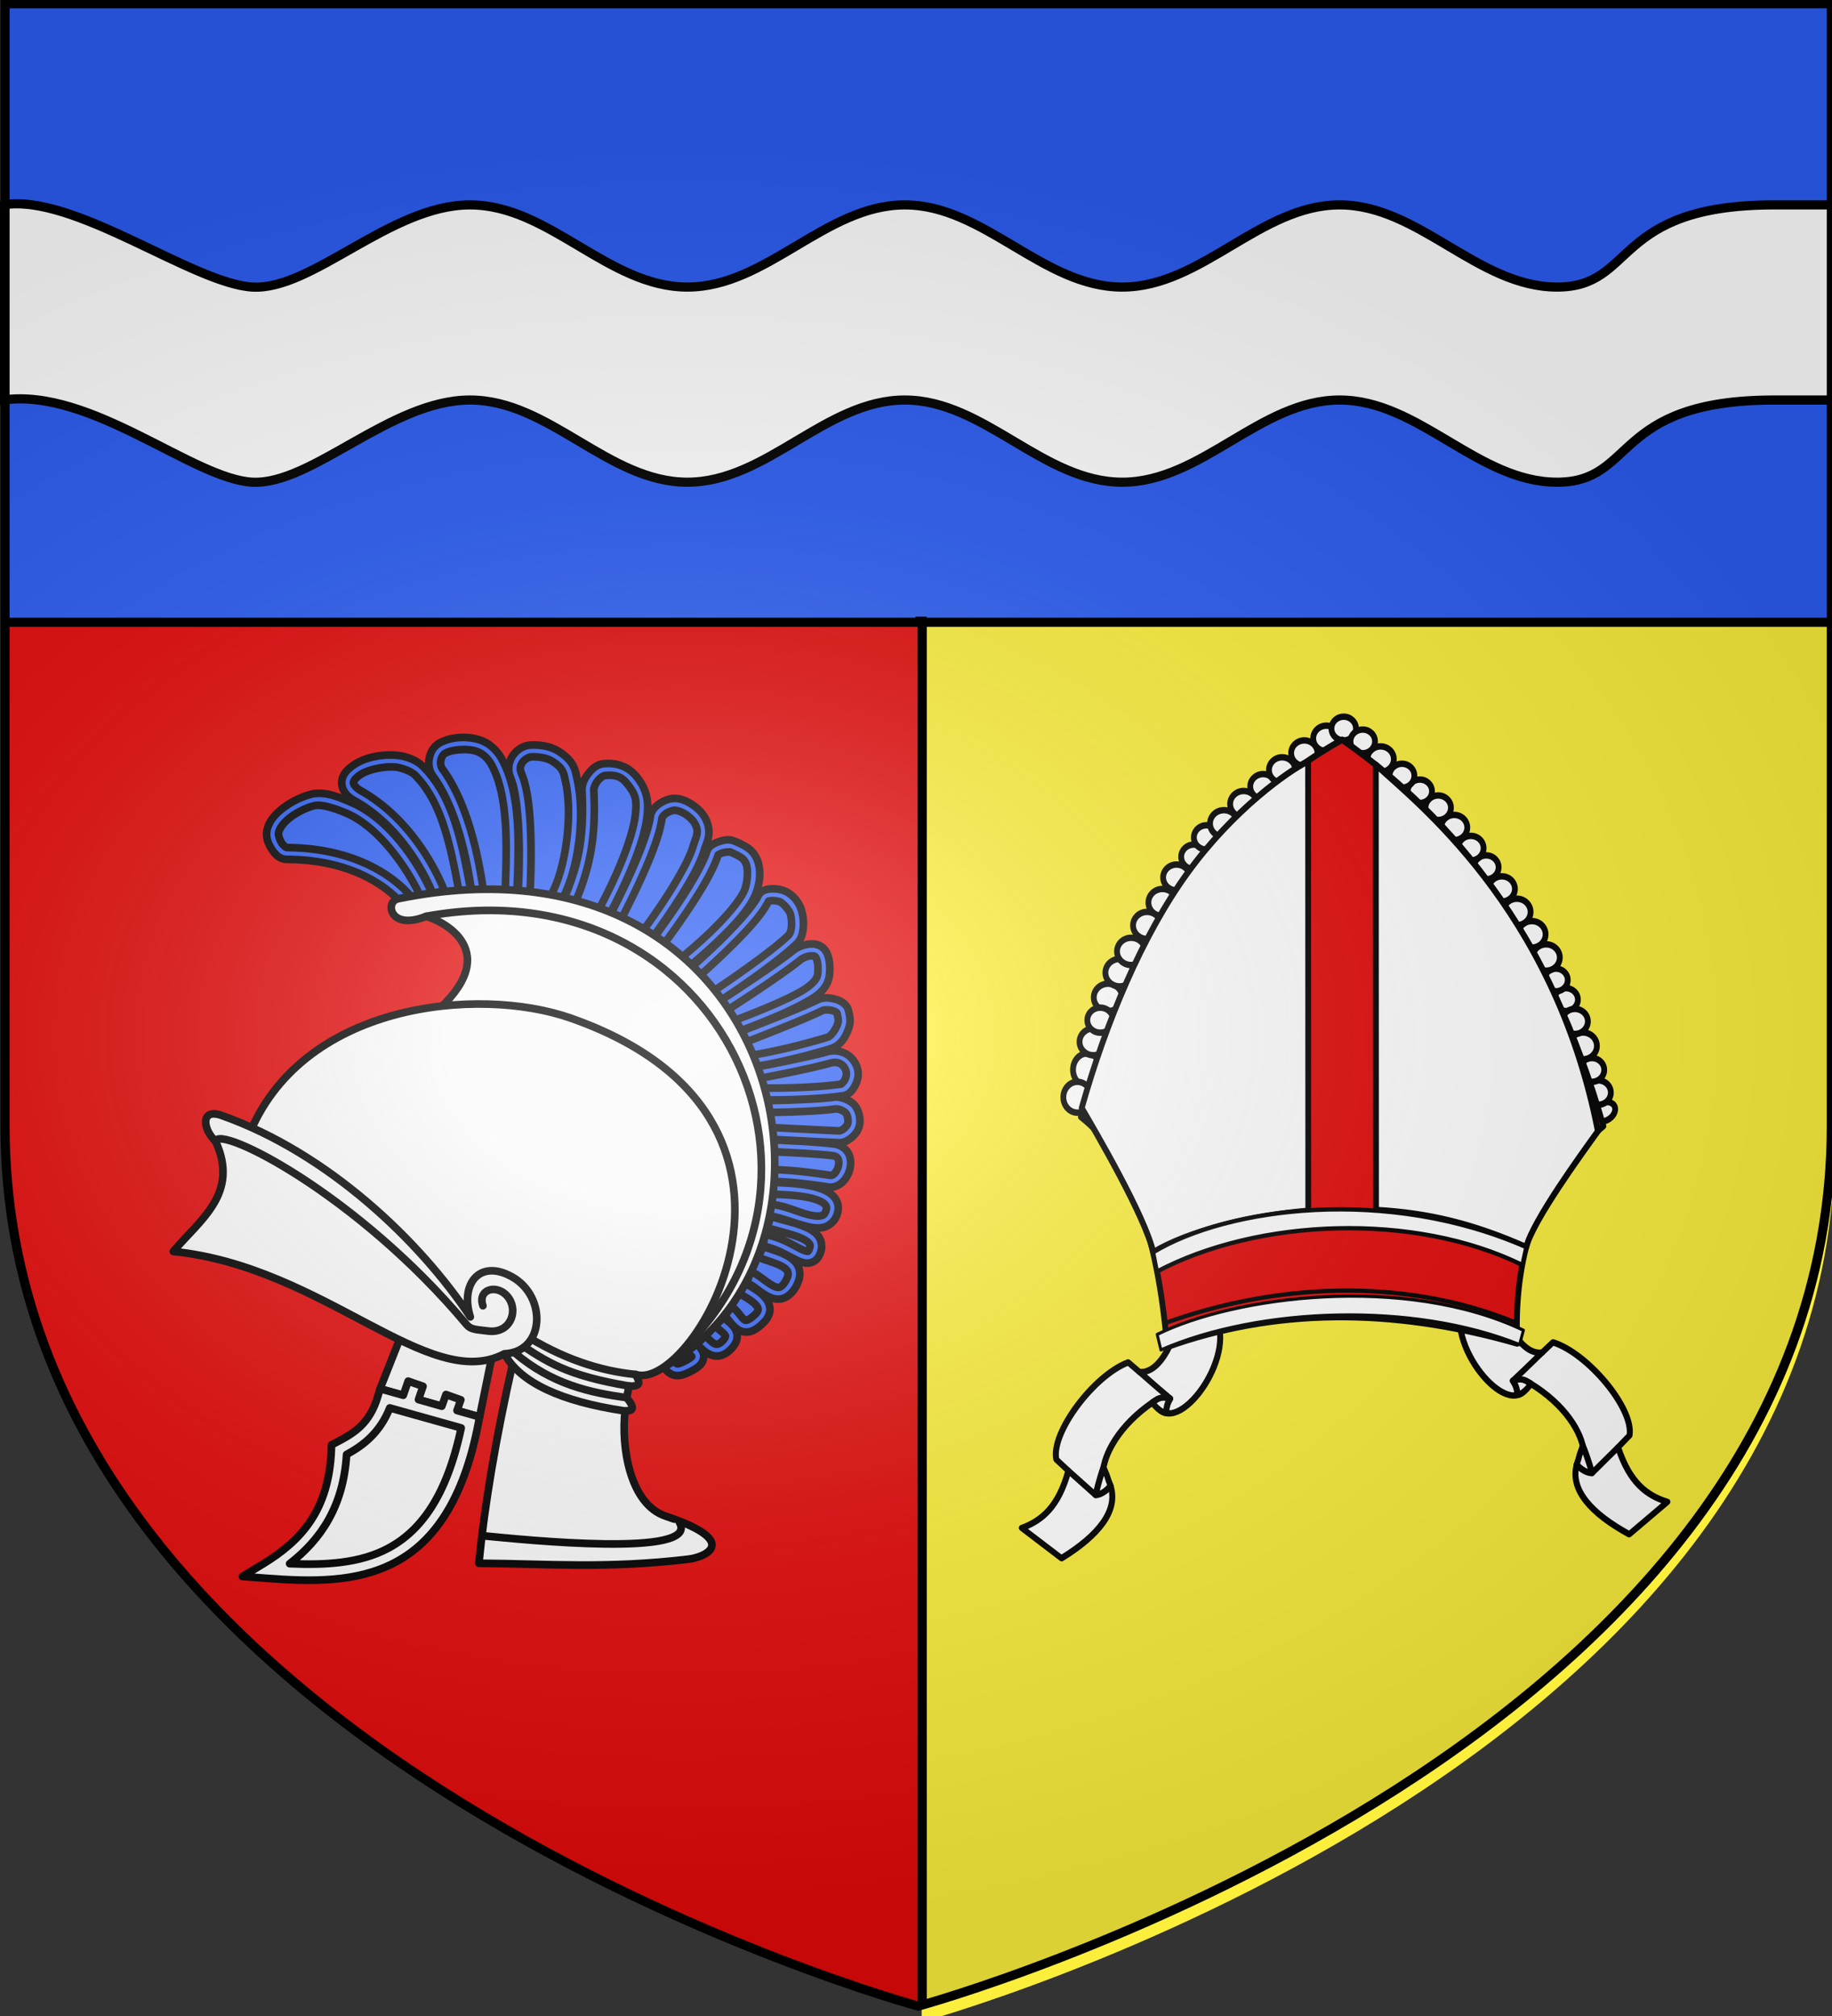
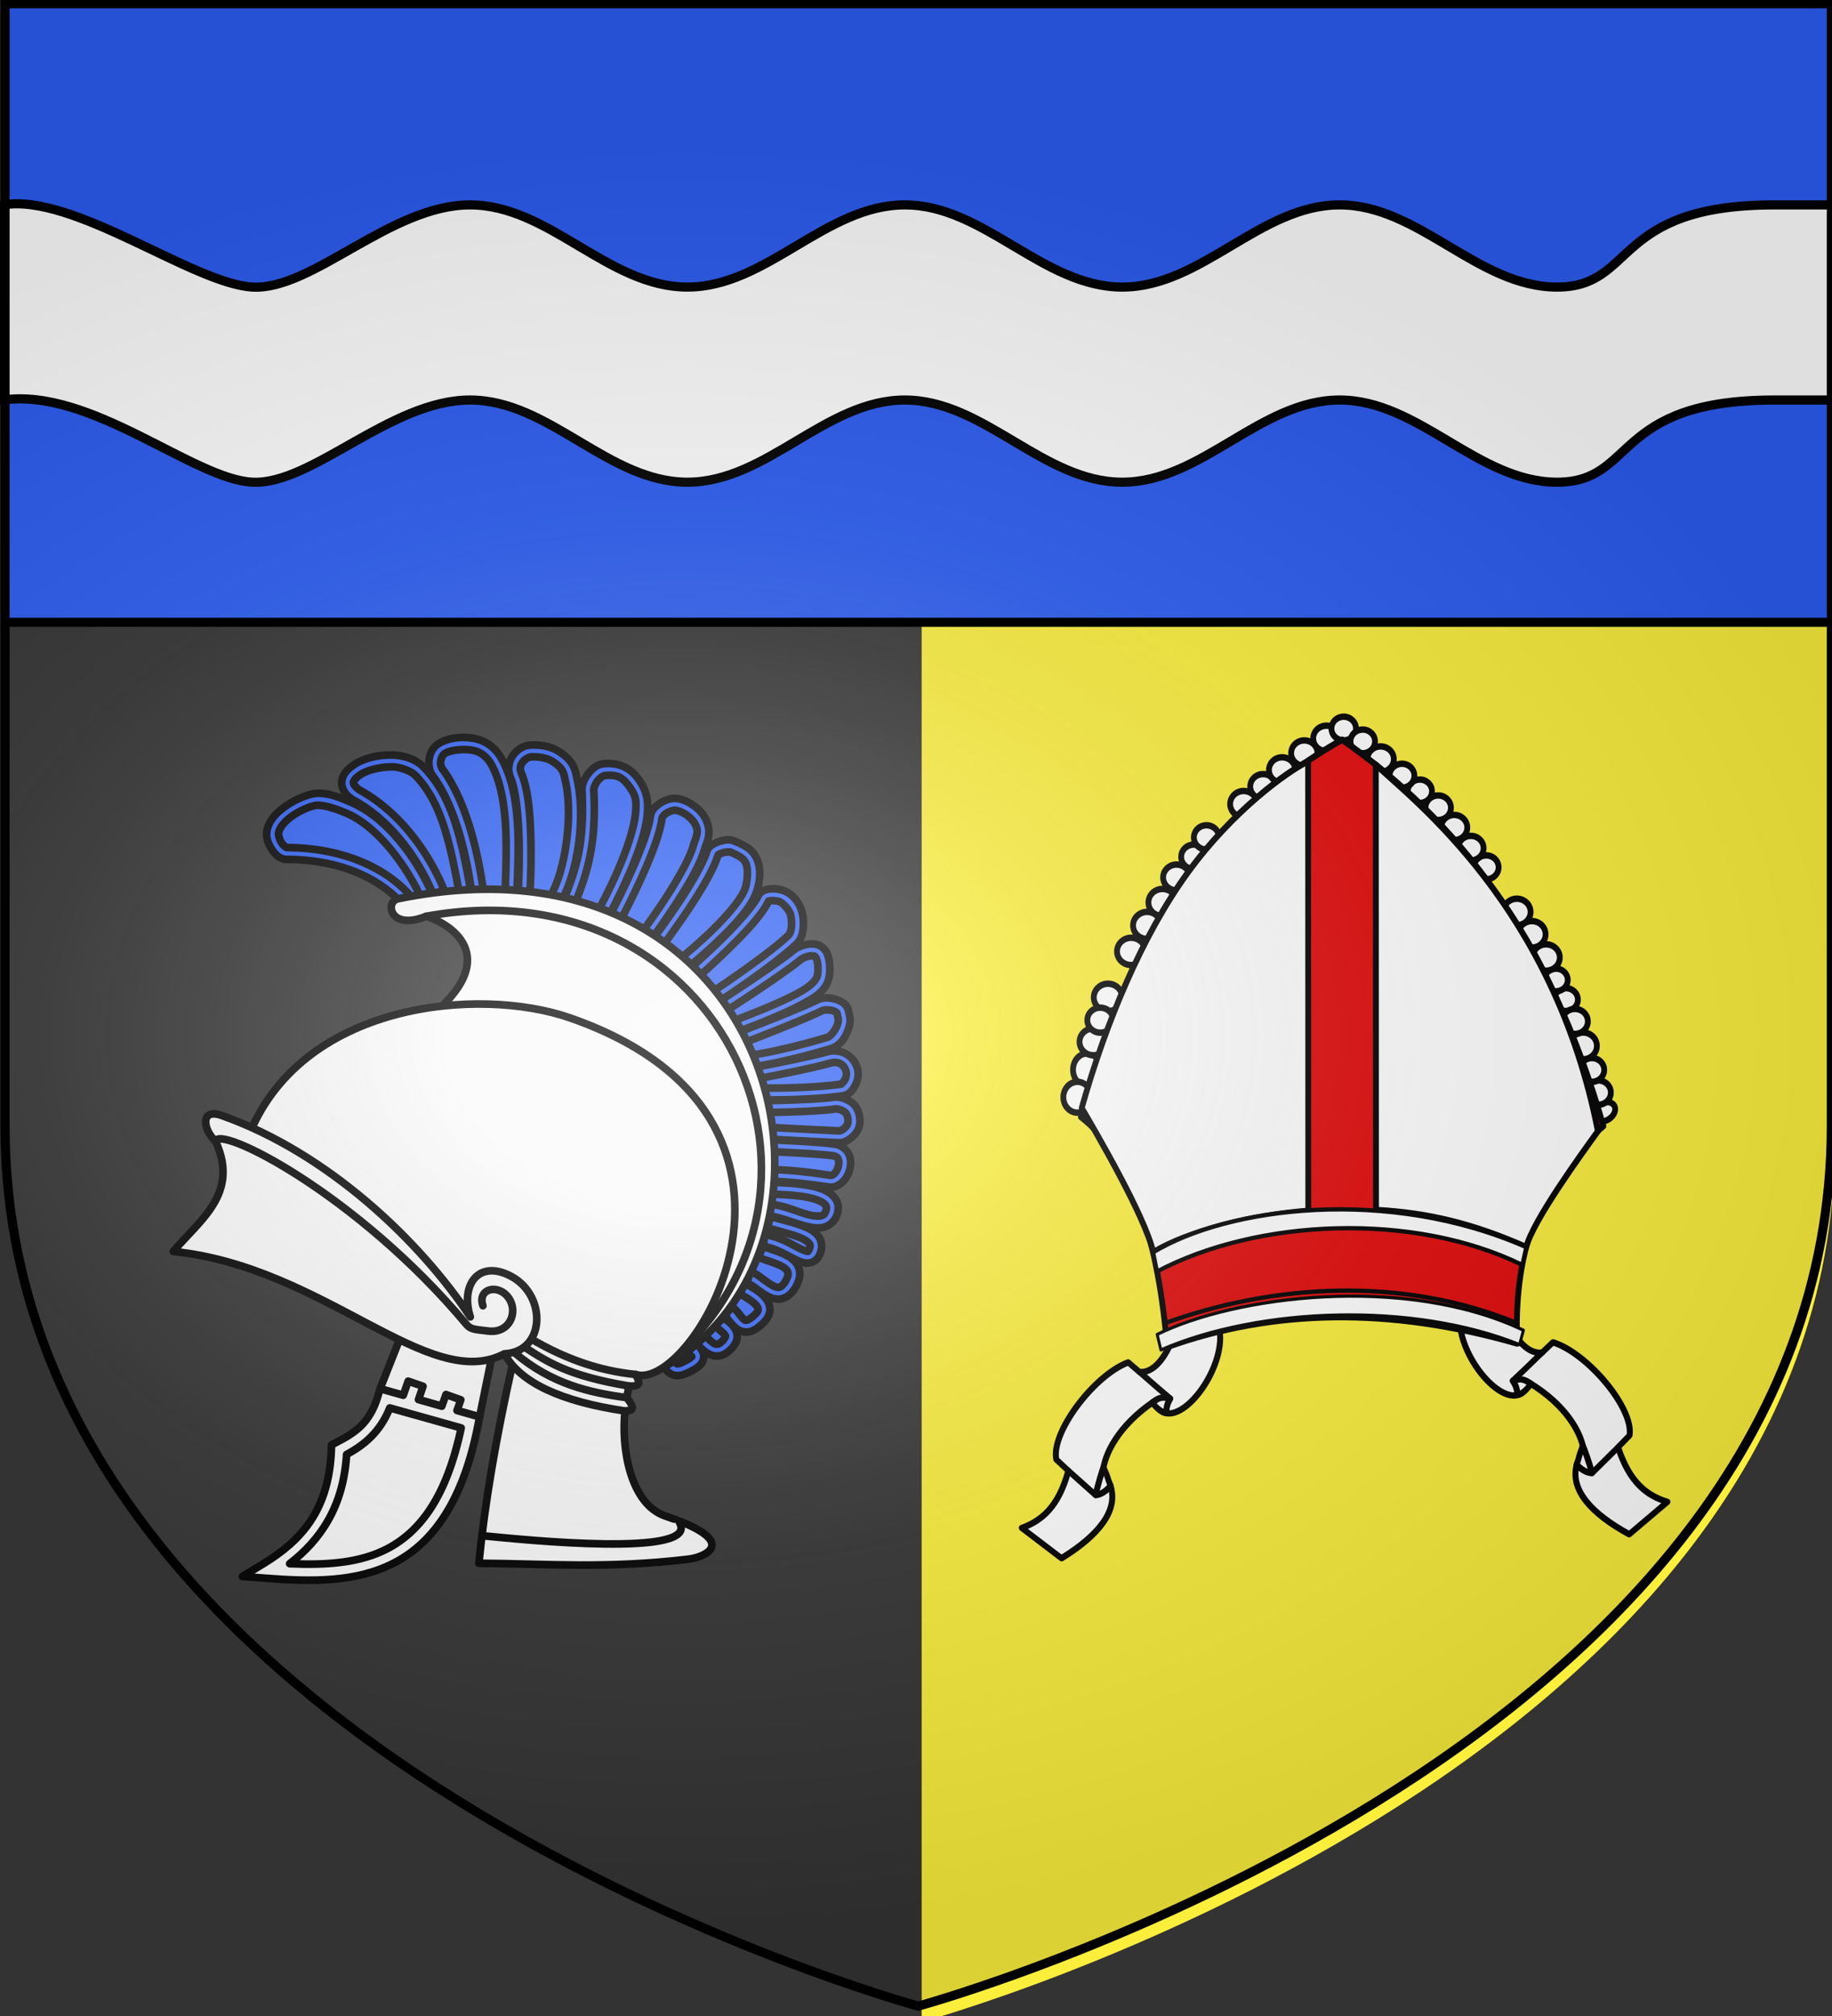
<svg xmlns="http://www.w3.org/2000/svg" xmlns:xlink="http://www.w3.org/1999/xlink" width="600" height="660" viewBox="-300 -300 600 660" id="svg4761" version="1.1">
  <rect x="-300" y="-300" width="600" height="660" fill="#333333" stroke="none" />
  <defs id="defs4763">
    <g id="s-5">
      <g id="c-11">
        <path transform="rotate(18 3.157 -.5)" d="M0 0v1h.5L0 0z" id="t-6" />
        <use height="540" width="810" y="0" x="0" id="use2144-19" transform="scale(-1 1)" xlink:href="#t-6" />
      </g>
      <g id="a-3">
        <use height="540" width="810" y="0" x="0" id="use2147-4" transform="rotate(72)" xlink:href="#c-11" />
        <use height="540" width="810" y="0" x="0" id="use2149-7" transform="rotate(144)" xlink:href="#c-11" />
      </g>
      <use height="540" width="810" y="0" x="0" id="use2151-9" transform="scale(-1 1)" xlink:href="#a-3" />
    </g>
    <g id="s">
      <g id="c">
        <path transform="rotate(18 3.157 -.5)" d="M0 0v1h.5L0 0z" id="t" />
        <use height="540" width="810" y="0" x="0" id="use2144" transform="scale(-1 1)" xlink:href="#t" />
      </g>
      <g id="a">
        <use height="540" width="810" y="0" x="0" id="use2147" transform="rotate(72)" xlink:href="#c" />
        <use height="540" width="810" y="0" x="0" id="use2149" transform="rotate(144)" xlink:href="#c" />
      </g>
      <use height="540" width="810" y="0" x="0" id="use2151" transform="scale(-1 1)" xlink:href="#a" />
    </g>
    <g id="s-1">
      <g id="c-1">
        <path transform="rotate(18 3.157 -.5)" d="M0 0v1h.5L0 0z" id="t-8" />
        <use height="540" width="810" y="0" x="0" id="use2144-5" transform="scale(-1 1)" xlink:href="#t-8" />
      </g>
      <g id="a-2">
        <use height="540" width="810" y="0" x="0" id="use2147-0" transform="rotate(72)" xlink:href="#c-1" />
        <use height="540" width="810" y="0" x="0" id="use2149-1" transform="rotate(144)" xlink:href="#c-1" />
      </g>
      <use height="540" width="810" y="0" x="0" id="use2151-1" transform="scale(-1 1)" xlink:href="#a-2" />
    </g>
    <g id="s-4">
      <g id="c-7">
        <path id="t-4" d="M0 0v1h.5L0 0z" transform="rotate(18 3.157 -.5)" />
        <use xlink:href="#t-4" transform="scale(-1 1)" id="use2144-1" x="0" y="0" width="810" height="540" />
      </g>
      <g id="a-8">
        <use xlink:href="#c-7" transform="rotate(72)" id="use2147-08" x="0" y="0" width="810" height="540" />
        <use xlink:href="#c-7" transform="rotate(144)" id="use2149-8" x="0" y="0" width="810" height="540" />
      </g>
      <use xlink:href="#a-8" transform="scale(-1 1)" id="use2151-17" x="0" y="0" width="810" height="540" />
    </g>
    <g id="s-0">
      <g id="c-8">
        <path id="t-40" d="M0 0v1h.5L0 0z" transform="rotate(18 3.157 -.5)" />
        <use xlink:href="#t-40" transform="scale(-1 1)" id="use2144-4" x="0" y="0" width="810" height="540" />
      </g>
      <g id="a-6">
        <use xlink:href="#c-8" transform="rotate(72)" id="use2147-46" x="0" y="0" width="810" height="540" />
        <use xlink:href="#c-8" transform="rotate(144)" id="use2149-4" x="0" y="0" width="810" height="540" />
      </g>
      <use xlink:href="#a-6" transform="scale(-1 1)" id="use2151-3" x="0" y="0" width="810" height="540" />
    </g>
    <g id="s-5-4">
      <g id="c-11-0">
        <path id="t-6-6" d="M0 0v1h.5L0 0z" transform="rotate(18 3.157 -.5)" />
        <use xlink:href="#t-6-6" transform="scale(-1 1)" id="use2144-19-5" x="0" y="0" width="810" height="540" />
      </g>
      <g id="a-3-3">
        <use xlink:href="#c-11-0" transform="rotate(72)" id="use2147-4-8" x="0" y="0" width="810" height="540" />
        <use xlink:href="#c-11-0" transform="rotate(144)" id="use2149-7-5" x="0" y="0" width="810" height="540" />
      </g>
      <use xlink:href="#a-3-3" transform="scale(-1 1)" id="use2151-9-1" x="0" y="0" width="810" height="540" />
    </g>
    <g id="s-4-6">
      <g id="c-7-7">
        <path transform="rotate(18 3.157 -.5)" d="M0 0v1h.5L0 0z" id="t-4-1" />
        <use height="540" width="810" y="0" x="0" id="use2144-1-8" transform="scale(-1 1)" xlink:href="#t-4-1" />
      </g>
      <g id="a-8-4">
        <use height="540" width="810" y="0" x="0" id="use2147-08-9" transform="rotate(72)" xlink:href="#c-7-7" />
        <use height="540" width="810" y="0" x="0" id="use2149-8-7" transform="rotate(144)" xlink:href="#c-7-7" />
      </g>
      <use height="540" width="810" y="0" x="0" id="use2151-17-3" transform="scale(-1 1)" xlink:href="#a-8-4" />
    </g>
    <g id="s-1-3">
      <g id="c-1-0">
        <path id="t-8-4" d="M0 0v1h.5L0 0z" transform="rotate(18 3.157 -.5)" />
        <use xlink:href="#t-8-4" transform="scale(-1 1)" id="use2144-5-8" x="0" y="0" width="810" height="540" />
      </g>
      <g id="a-2-5">
        <use xlink:href="#c-1-0" transform="rotate(72)" id="use2147-0-5" x="0" y="0" width="810" height="540" />
        <use xlink:href="#c-1-0" transform="rotate(144)" id="use2149-1-5" x="0" y="0" width="810" height="540" />
      </g>
      <use xlink:href="#a-2-5" transform="scale(-1 1)" id="use2151-1-4" x="0" y="0" width="810" height="540" />
    </g>
    <radialGradient xlink:href="#linearGradient2893" id="radialGradient3163" gradientUnits="userSpaceOnUse" gradientTransform="matrix(1.354 0 0 .977 -376.668 -182.207)" cx="221.445" cy="226.331" fx="221.445" fy="226.331" r="300" />
    <linearGradient id="linearGradient2893">
      <stop style="stop-color:white;stop-opacity:.314" offset="0" id="stop2895" />
      <stop id="stop2897" offset=".19" style="stop-color:white;stop-opacity:.251" />
      <stop style="stop-color:#6b6b6b;stop-opacity:.125" offset=".6" id="stop2901" />
      <stop style="stop-color:black;stop-opacity:.125" offset="1" id="stop2899" />
    </linearGradient>
    <style type="text/css" id="style33">.Rand2,.Rand4,.Rand6{stroke:#202020;stroke-width:30}.Rand4,.Rand6{stroke-width:60}.Rand6{stroke-width:90}.Schwarz{fill:#000}.Blau{fill:#00f}.Gold{fill:#ffef00}.Silber{fill:#fff}</style>
  </defs>
  <g id="layer4" style="display:inline">
    <path d="M1.85 361.967s299.073-81.384 299.073-288.213v-367.34H1.85Z" style="display:inline;fill:#fcef3c;fill-opacity:1;fill-rule:evenodd;stroke:none;stroke-width:3.002;stroke-linecap:butt;stroke-linejoin:miter;stroke-miterlimit:4;stroke-dasharray:none;stroke-opacity:1" id="path2875-8" />
-     <path d="M1.39 357.107s-299.073-81.383-299.073-288.213v-367.338H1.389Z" style="display:inline;fill:#e20909;fill-opacity:1;fill-rule:evenodd;stroke:none;stroke-width:3.002;stroke-linecap:butt;stroke-linejoin:miter;stroke-miterlimit:4;stroke-dasharray:none;stroke-opacity:1" id="path2875-8-7" />
+     <path d="M1.39 357.107v-367.338H1.389Z" style="display:inline;fill:#e20909;fill-opacity:1;fill-rule:evenodd;stroke:none;stroke-width:3.002;stroke-linecap:butt;stroke-linejoin:miter;stroke-miterlimit:4;stroke-dasharray:none;stroke-opacity:1" id="path2875-8-7" />
    <path style="display:inline;fill:#2b5df2;stroke:none;stroke-width:3" id="rect2472" d="M-297.537-298.42h597.689v202.231h-597.689z" />
  </g>
  <g id="layer3" style="display:inline">
    <path id="rect2059" style="display:inline;fill:#fff;stroke:#000;stroke-width:3" d="M-298.938-232.924c23.033-3.933 62.08 25.813 81.655 26.906 19.575 1.094 45.229-26.906 71.207-26.906 25.978 0 45.228 26.906 71.207 26.906 25.978 0 45.228-26.906 71.207-26.906 25.978 0 45.228 26.906 71.206 26.906 25.979 0 45.23-26.906 71.207-26.906 25.979 0 45.229 26.906 71.207 26.906 25.979 0 17.802-26.906 71.207-26.906h18.97v63.88h-18.97c-53.405 0-45.228 26.908-71.207 26.908-25.978 0-45.228-26.907-71.207-26.907-25.978 0-45.228 26.907-71.207 26.907-25.978 0-45.228-26.907-71.206-26.907-25.979 0-45.229 26.907-71.207 26.907-25.979 0-45.229-26.907-71.207-26.907-25.978 0-51.803 27.841-71.207 26.907-19.404-.935-52.939-30.991-81.655-26.907z" />
    <g id="g6743" transform="matrix(1.363 0 0 1.432 259.357 708.303)" style="display:inline;stroke-width:.716">
      <use height="100%" stroke-width="2.851" transform="scale(-1 1) rotate(2.966 -37.576 3014.189)" width="100%" xlink:href="#c-5" id="use4076" x="0" y="0" style="fill:#fff;stroke:#000;stroke-linecap:round;stroke-linejoin:round" />
      <g id="c-5" stroke-width="2.908" transform="matrix(.323 .355 -.373 .34 -11.256 -655.999)" style="fill:#fff;stroke:#000;stroke-linecap:round;stroke-linejoin:round">
        <path d="M456.752 391.46c-9.19 5.291-19.486 7.42-35.86.708l-.309-7.66c-7.996-9.768-43.024-10.366-58.618-1.41l-.024 6.833c-5.867 8.515-24.967 3.963-38.952-4.287l-4.515 18.295c9.777 18.377 59.294 18.932 49.929-.225 19.942-6.081 35.373-3.134 42.467 1.854.085 2.878 1.21 4.533 2.13 6.416 6.636 10.114 22.012 9.884 42.286 2.774l1.466-23.299z" fill="#fff" stroke="#000" stroke-linecap="round" stroke-linejoin="round" stroke-width="2.908" id="path4078" />
        <path d="m420.893 392.168.303 16.98c-6.49 1.16-3.544 2.64-8.197 2.836" fill="#fff" stroke="#000" stroke-linecap="round" stroke-linejoin="round" stroke-width="2.908" id="path4080" />
        <path d="M361.941 389.931c-.086 2.204.146 8.158 0 18.987 3.116.47 3.573.684 5.8 2.09" fill="#fff" stroke="#000" stroke-linecap="round" stroke-linejoin="round" stroke-width="2.908" id="path4082" />
        <path d="M408.438 404.11c2.037.573 7.388 2.596 12.758 5.039-1.366 1.672-5.071 2.924-8.197 2.835-2.269-4.154-1.562-2.007-4.56-7.874z" fill="#fff" stroke="#000" stroke-linecap="round" stroke-linejoin="round" stroke-width="2.908" id="path4084" />
        <path d="M369.109 403.502c-4.234 1.076-5.045 1.75-7.168 5.417 3.118.35 4.451 1.26 6.674 2.552.948-.899 1.349-5.101.494-7.969z" fill="#fff" stroke="#000" stroke-linecap="round" stroke-linejoin="round" stroke-width="2.908" id="path4086" />
      </g>
      <g stroke="#000" stroke-linecap="round" stroke-linejoin="round" stroke-width="2.851" id="g4175" transform="matrix(.489 0 0 .515 -212.289 -607.324)" style="fill:#fff">
        <g fill="#fff" id="g4169" style="stroke-width:1.915">
          <ellipse cx="-226.449" cy="434.691" rx="5.8" ry="4.025" transform="matrix(-.914 .405 .405 .914 0 0)" id="ellipse4089" style="stroke-width:2.851" />
          <ellipse cx="246.652" cy="139.833" rx="6.473" ry="5.647" id="ellipse4091" style="stroke-width:2.851" />
          <ellipse cx="255.171" cy="135.453" rx="6.03" ry="5.26" id="ellipse4093" style="stroke-width:2.851" />
          <ellipse cx="380.247" cy="297.057" rx="6.191" ry="5.4" id="ellipse4095" style="stroke-width:2.851" />
          <ellipse cx="377.144" cy="287.009" rx="6.042" ry="5.271" id="ellipse4097" style="stroke-width:2.851" />
          <ellipse cx="372.765" cy="276.343" rx="6.823" ry="5.952" id="ellipse4099" style="stroke-width:2.851" />
          <ellipse cx="364.432" cy="255.787" rx="5.814" ry="5.072" id="ellipse4101" style="stroke-width:2.851" />
          <ellipse cx="368.778" cy="265.472" rx="6.367" ry="5.554" id="ellipse4103" style="stroke-width:2.851" />
          <ellipse cx="359.5" cy="247.066" rx="5.763" ry="5.027" id="ellipse4105" style="stroke-width:2.851" />
          <ellipse cx="354.643" cy="237.102" rx="6.711" ry="5.854" id="ellipse4107" style="stroke-width:2.851" />
          <ellipse cx="347.638" cy="226.81" rx="6.734" ry="5.874" id="ellipse4109" style="stroke-width:2.851" />
          <ellipse cx="340.264" cy="216.87" rx="6.734" ry="5.874" id="ellipse4111" style="stroke-width:2.851" />
-           <ellipse cx="332.888" cy="206.65" rx="6.413" ry="5.594" id="ellipse4113" style="stroke-width:2.851" />
          <ellipse cx="325.193" cy="197.071" rx="6.092" ry="5.315" id="ellipse4115" style="stroke-width:2.851" />
          <ellipse cx="317.658" cy="188.554" rx="6.253" ry="5.454" id="ellipse4117" style="stroke-width:2.851" />
          <ellipse cx="309.481" cy="179.395" rx="6.413" ry="5.594" id="ellipse4119" style="stroke-width:2.851" />
          <ellipse cx="301.601" cy="170.609" rx="6.253" ry="5.454" id="ellipse4121" style="stroke-width:2.851" />
          <ellipse cx="292.603" cy="163.292" rx="5.952" ry="5.192" id="ellipse4123" style="stroke-width:2.851" />
          <ellipse cx="283.805" cy="156.395" rx="6.092" ry="5.315" id="ellipse4125" style="stroke-width:2.851" />
          <ellipse cx="273.306" cy="149.051" rx="6.496" ry="5.667" id="ellipse4127" style="stroke-width:2.851" />
          <ellipse cx="264.523" cy="141.166" rx="6.03" ry="5.26" id="ellipse4129" style="stroke-width:2.851" />
          <ellipse cx="128.984" cy="286.928" rx="6.823" ry="7.22" id="ellipse4131" style="stroke-width:2.851" />
          <ellipse cx="124.313" cy="299.13" rx="6.912" ry="6.85" id="ellipse4133" style="stroke-width:2.851" />
          <ellipse cx="132.181" cy="274.541" rx="6.823" ry="5.952" id="ellipse4135" style="stroke-width:2.851" />
          <ellipse cx="139.334" cy="254.822" rx="6.982" ry="6.091" id="ellipse4137" style="stroke-width:2.851" />
          <ellipse cx="135.545" cy="264.915" rx="6.367" ry="5.554" id="ellipse4139" style="stroke-width:2.851" />
-           <ellipse cx="145.047" cy="243.835" rx="6.982" ry="6.091" id="ellipse4141" style="stroke-width:2.851" />
          <ellipse cx="150.72" cy="234.392" rx="6.943" ry="6.056" id="ellipse4143" style="stroke-width:2.851" />
          <ellipse cx="158.552" cy="222.859" rx="6.895" ry="6.015" id="ellipse4145" style="stroke-width:2.851" />
          <ellipse cx="166.103" cy="212.681" rx="6.895" ry="6.015" id="ellipse4147" style="stroke-width:2.851" />
          <ellipse cx="172.998" cy="201.56" rx="6.566" ry="5.728" id="ellipse4149" style="stroke-width:2.851" />
          <ellipse cx="181.534" cy="192.409" rx="6.238" ry="5.442" id="ellipse4151" style="stroke-width:2.851" />
          <ellipse cx="187.732" cy="183.797" rx="6.189" ry="5.399" id="ellipse4153" style="stroke-width:2.851" />
-           <ellipse cx="196.291" cy="177.634" rx="6.814" ry="5.944" id="ellipse4155" style="stroke-width:2.851" />
          <ellipse cx="206.001" cy="168.968" rx="6.644" ry="5.796" id="ellipse4157" style="stroke-width:2.851" />
          <ellipse cx="215.561" cy="161.193" rx="6.324" ry="5.516" id="ellipse4159" style="stroke-width:2.851" />
          <ellipse cx="224.91" cy="153.865" rx="6.473" ry="5.647" id="ellipse4161" style="stroke-width:2.851" />
          <ellipse cx="235.812" cy="146.369" rx="6.473" ry="5.647" id="ellipse4163" style="stroke-width:2.851" />
          <path d="M126.025 307.871c21.944-72.45 59.114-132.354 128.375-167.449 56.108 35.356 102.147 88.014 128.375 171.513-34.149 25.718-43.924 59.154-42.377 96.494-62.811-16.34-119.975-15.304-171.996 1.556-4.773-51.883-19.345-85.92-42.377-102.114z" id="path4165" style="fill:#e20909;stroke-width:2.851" />
          <path d="m271.034 349.186-.088-197.696c18.195 15.603 87.508 62.858 109.124 162.703-8.309 10.451-31.714 39.466-35.238 51.475-25.845-10.273-47.714-15.176-73.798-16.483zm-33.269.372c-29.009 2.132-59.582 9.307-76.173 18.411-4.042-16.039-28.323-53.502-35.16-64.082 11.893-38.058 29.74-76.609 52.104-104.47 22.365-27.861 49.248-45.034 59.144-49.459l.04 95.472.045 104.128z" id="path4167" style="stroke-width:2.851" />
        </g>
        <path d="M167.267 399.44c53.115-17.405 116.86-21.051 172.985-.07" fill="none" id="path4171" style="stroke-width:1.915" />
        <path d="M163.456 376.482c49.531-23.63 126.268-26.488 179.432-2.913l1.944-7.9c-67.97-27.018-146.626-17.792-183.24 2.3z" fill="#fff" id="path4173" style="stroke-width:1.915" />
        <path d="M165.347 411.302c48.647-19.089 124.013-21.397 176.228-2.353l1.908-6.382c-58.397-25.162-142.328-15.042-179.967 1.858z" fill="#fff" id="path4173-1" style="display:inline;fill:#fff;stroke-width:1.432" />
      </g>
    </g>
    <g id="g3950" transform="matrix(.781 0 0 .782 293.973 179.162)" style="display:inline;stroke-width:1.279">
      <path d="M-545.508-42.063c-7.04 31.148-11.786 59.089-14.206 83.775 28.567.19 53.56 2.394 88.006-1.731 6.984-.837 22.032-7.403-9.702-18.001-14.842-4.957-18.757-28.581-16.977-44.31z" fill="#fcef3c" stroke-width="3.198" id="path3278" style="fill:#fafafa;stroke:#000;stroke-linecap:round;stroke-linejoin:round" />
      <g fill="#e20909" stroke-width="1.943" transform="matrix(1.647 0 0 1.645 -1037.8 -330.79)" id="g3284" style="fill:#2b5df2;stroke:#000;stroke-linecap:round;stroke-linejoin:round">
        <path d="M337.81 174.721c2.04 2.204 2.019 3.566 6.248 1.265 3.52-1.916 1.568-3.052.298-4.538m7.14-6.47c1.32 1.392 5.01 2.962 1.711 6.099-2.75 2.614-4.782.114-6.546-1.711m10.712-12.794c3.975 2.07 7.32 4.566 4.388 7.513-4.634 4.66-5.616.06-7.959-1.786m8.257-15.1c3.347 1.475 11.09 2.436 7.513 8.331-3.345 5.512-7.435-.973-10.637-1.86m5.207-14.058c5.478 1.764 13.203 2.702 11.752 7.141-1.58 4.835-6.094-1.43-13.017-2.455m2.157-13.314c2.353.278 17.194-.066 15.026 6.248-1.91 5.559-10.414-.397-15.62-.595m-.15-16.439s11.584.428 16.216 1.042c5.172.684 2.587 8.483-.967 7.959-8.05-1.19-10.628-1.298-14.951-1.488m-.818-17.48s12.357-.167 17.034-.893c1.306-.203 3.266.603 4.09 1.637.804 1.006 1.154 3.046.67 4.24-.503 1.24-2.233 2.74-3.57 2.677-8.095-.375-18.224-.892-18.224-.892m-2.38-15.398s12.508-2.323 17.96-3.874c2.384-.678 4.899.291 5.811 2.971.778 2.283-1.03 5.09-2.423 5.292-8.676 1.259-20.753 1.01-20.753 1.01m-4.166-14.622s14.266-5.45 19.34-7.96c1.602-.791 5.296-.097 5.727 1.637.528 2.125.473 2.6.15 3.645-.52 1.675-1.822 3.78-3.497 4.3-3.081.955-12.428 3.566-19.786 4.627m-7.364-13.985s13.917-8.945 18.82-12.943c1.25-1.02 3.86-1.811 5.28-1.041 1.734.94 1.793 4.3 1.488 6.248-.446 2.854-3.796 4.623-5.05 5.347-5.847 3.378-17.86 7.746-17.86 7.746m-10.488-13.39s15.078-12.973 18.15-19.34c.615-1.277 3.359-1.093 4.686-.595 1.509.566 3.086 2.478 3.57 4.016.634 2.015.702 5.526-.818 6.992-5.747 5.544-20.381 15.1-20.381 15.1M335.43 68.948s11.76-15.243 14.355-23.282c.405-1.258 3.765-2.147 4.984-1.637 3.065 1.282 4.055 2.005 4.835 3.645 1.036 2.178.635 5.81-.297 8.034-2.99 7.133-17.704 18.744-17.704 18.744m-17.108-11.306s9.84-18.212 10.935-26.555c.218-1.664 2.86-3.208 4.537-3.273 2.272-.088 5.319 1.983 6.471 3.942 1.838 3.124.434 5.028-.148 7.067-2.223 7.783-13.836 23.133-13.836 23.133m-19.042-9.67c3.326-8.145 5.288-15.182 4.612-28.042-.106-2.015 2.158-5.078 4.165-5.282 3.683-.374 5.642.979 7.067 2.753 2.546 3.171 2.577 5.25 2.454 7.661-.507 10.001-10.425 27.448-10.425 27.448m-19.5-6.546s1.342-21.92-2.06-29.828c-1.453-3.379 1.66-6.188 3.868-6.248 1.662-.046 4.104.119 6.1 1.339 3.65 2.232 3.658 4.15 4.092 6.025 2.051 8.876.285 22.824-3.869 30.125m-20.01-2.008c-2.352-16.437-6.725-25.4-10.115-29.968-1.4-1.886-.803-5.144 1.264-6.257 2.38-1.281 6.251-1.438 8.777-.67 2.174.662 3.895 2.246 4.984 4.24 4.723 8.648 4.044 21.716 3.645 33.101m-18.447 0s-6.033-16.423-20.605-24.546c-1.734-.968-4.73-3.503-.074-6.62 2.488-1.666 6.762-2.417 9.744-2.158 1.924.167 4.59 1.084 5.951 2.455 7.086 7.138 9.37 17.89 11.753 31.092m-14.623 2.278s-8.494-12.204-30.784-12.314c-1.95-.01-3.905-3.48-3.604-5.406.613-3.927 6.489-7.36 10.361-8.259 2.651-.615 6.35.899 8.86 1.952 10.04 4.215 17.723 16.79 20.423 23.576" id="path3280" style="fill:#2b5df2;stroke-width:1.943" />
        <path d="m345.503 170.469-2.281 1.969c.701.82 1.18 1.352 1.25 1.406-.112.13-.409.423-1.125.812-1.003.546-1.706.86-2.125.969-.419.108-.483.052-.531.031-.097-.04-.656-.752-1.781-1.969l-2.188 2.063c.913.987 1.352 2.072 2.813 2.687.73.308 1.607.309 2.437.094.83-.215 1.701-.614 2.813-1.219.985-.536 1.68-1.057 2.187-1.75.507-.692.684-1.7.469-2.437-.43-1.476-1.426-2.058-1.938-2.656zm7.094-6.531L350.41 166c.946 1 2.055 1.708 2.437 2.25.191.271.215.33.188.5-.028.17-.197.605-.875 1.25-.535.508-.904.644-1.157.688-.252.043-.453.005-.781-.157-.657-.322-1.549-1.267-2.469-2.219l-2.156 2.094c.844.874 1.825 2.082 3.313 2.813.743.365 1.668.603 2.625.437.957-.166 1.877-.7 2.718-1.5.972-.923 1.583-1.888 1.75-2.937.168-1.05-.203-2.031-.687-2.719-.969-1.375-2.347-2.17-2.719-2.563zm5.469-8.688-1.375 2.656c1.921 1.001 3.605 2.125 4.281 3 .338.438.42.73.406.969-.013.238-.13.596-.687 1.156-1.053 1.059-1.79 1.44-2.156 1.531-.367.092-.437.068-.75-.156-.627-.447-1.496-2.046-3.063-3.281l-1.844 2.344c.776.611 1.58 2.226 3.188 3.375.804.574 1.993.955 3.187.656 1.194-.299 2.298-1.073 3.563-2.344.908-.913 1.502-2.002 1.562-3.125.06-1.123-.403-2.124-1.031-2.937-1.257-1.627-3.227-2.774-5.281-3.844zm4.594-9.438-1.22 2.75c1.955.861 4.634 1.491 6.188 2.438.777.473 1.182.928 1.313 1.375.13.447.104 1.122-.656 2.375-.699 1.15-1.198 1.401-1.594 1.469-.397.067-.975-.092-1.75-.531-.776-.44-1.676-1.112-2.594-1.782-.918-.67-1.825-1.362-3-1.687l-.812 2.906c.426.118 1.208.564 2.062 1.188.854.623 1.81 1.396 2.875 2 1.065.603 2.308 1.083 3.719.843 1.41-.24 2.682-1.238 3.656-2.844 1.028-1.694 1.388-3.344.969-4.78-.42-1.438-1.495-2.406-2.625-3.095-2.26-1.376-5.139-2.01-6.531-2.625zm1.937-7.625-.906 2.844c2.861.922 6.133 1.615 8.344 2.531 1.105.459 1.91.992 2.25 1.407.34.415.423.591.187 1.312-.15.459-.314.69-.375.75-.06.061-.015.024-.094.031-.157.016-.907-.175-1.937-.687-2.06-1.025-5.116-2.993-8.969-3.563l-.437 2.97c3.07.453 5.74 2.125 8.062 3.28 1.161.578 2.244 1.106 3.594.97a3.22 3.22 0 0 0 1.906-.907c.516-.518.849-1.156 1.094-1.906.49-1.498.153-3.092-.719-4.157-.872-1.064-2.077-1.73-3.406-2.28-2.66-1.104-5.977-1.752-8.594-2.595zm.625-8.687-.375 2.969c.806.095 2.094.115 3.75.219 1.656.103 3.587.277 5.344.625 1.757.347 3.31.9 4.094 1.5.391.3.6.588.687.843.087.256.093.551-.094 1.094-.34.988-.64 1.14-1.375 1.281-.735.141-1.957.01-3.375-.375-2.834-.77-6.232-2.411-9.375-2.531l-.125 3c2.064.079 5.522 1.538 8.72 2.406 1.597.434 3.158.768 4.718.469 1.56-.3 3.041-1.49 3.656-3.281.356-1.036.413-2.096.094-3.031-.319-.936-.956-1.69-1.688-2.25-1.463-1.121-3.367-1.672-5.343-2.063-1.977-.39-4.03-.58-5.75-.688-1.721-.107-3.193-.143-3.563-.187zm-.875-10.813-.125 3s11.694.45 16.094 1.032c.91.12 1.192.405 1.406.812.214.408.256 1.093.094 1.813-.163.72-.543 1.445-.969 1.875-.426.43-.763.549-1.094.5-8.083-1.194-10.772-1.31-15.094-1.5l-.125 3c4.325.19 6.764.284 14.782 1.469 1.445.213 2.76-.47 3.656-1.375.897-.906 1.5-2.063 1.781-3.313.282-1.25.27-2.613-.375-3.844-.645-1.23-2.01-2.184-3.687-2.406-4.865-.644-16.344-1.063-16.344-1.063zm16.219-10.843c-4.315.67-16.813.875-16.813.875l.031 3s12.212-.124 17.25-.906c.243-.038.87.051 1.438.28.568.23 1.08.601 1.25.813.16.2.405.76.5 1.344.095.583.02 1.202-.063 1.406-.105.26-.516.838-1 1.219-.483.38-1.013.535-1.093.531-8.09-.374-18.219-.906-18.219-.906l-.156 3s10.118.531 18.219.906c1.257.058 2.283-.524 3.125-1.187.841-.664 1.508-1.458 1.906-2.438.401-.99.41-2.013.25-3-.16-.986-.482-1.943-1.125-2.75-.655-.82-1.524-1.337-2.469-1.719-.945-.38-1.968-.633-3.031-.468zm.687-11.782a6.49 6.49 0 0 0-2.312.22c-5.25 1.493-17.813 3.843-17.813 3.843l.532 2.938s12.44-2.299 18.093-3.907c1.756-.5 3.323.043 4 2.031.214.628.07 1.518-.312 2.25-.383.733-1.096 1.09-.906 1.063-8.452 1.226-20.532 1-20.532 1l-.062 3s12.101.26 21-1.031c1.581-.23 2.48-1.364 3.156-2.656.675-1.293 1.032-2.94.469-4.594-.861-2.529-3.009-3.962-5.313-4.157zm-2.625-13.5c-.73.021-1.44.162-2.125.5-4.846 2.397-19.218 7.907-19.218 7.907l1.062 2.812s14.167-5.41 19.469-8.031c.234-.116 1.377-.224 2.281 0 .452.112.862.279 1.094.437.231.16.257.25.25.22.254 1.024.336 1.591.344 1.905.007.315-.038.453-.188.938-.414 1.337-1.709 3.067-2.5 3.312-3 .931-12.37 3.557-19.562 4.594l.437 2.969c7.525-1.085 16.837-3.706 20-4.688 2.56-.794 3.877-3.266 4.5-5.28.174-.562.329-1.191.313-1.907-.017-.716-.165-1.463-.438-2.563-.223-.897-.836-1.534-1.469-1.968-.632-.434-1.337-.696-2.062-.875-.726-.18-1.458-.302-2.188-.282zm-3.312-13.718a7.152 7.152 0 0 0-1.875.187c-1.2.279-2.313.787-3.188 1.5-4.673 3.812-18.687 12.844-18.687 12.844l1.625 2.531s13.838-8.846 18.969-13.031c.376-.307 1.196-.727 1.968-.906.772-.18 1.474-.099 1.657 0 .215.116.56.707.718 1.687.158.98.13 2.201 0 3.031-.283 1.816-2.972 3.508-4.312 4.282-5.562 3.213-17.625 7.625-17.625 7.625l1 2.812s11.992-4.3 18.125-7.844c1.168-.674 5.173-2.545 5.781-6.437a13.044 13.044 0 0 0 0-3.969c-.229-1.421-.762-2.989-2.281-3.812a4.173 4.173 0 0 0-1.875-.5zm-10.594-14.032c-.586.033-1.19.125-1.781.375-.592.251-1.213.714-1.563 1.438-1.291 2.678-5.821 7.623-9.937 11.625s-7.844 7.219-7.844 7.219l1.969 2.281s3.778-3.268 7.969-7.344c4.19-4.075 8.751-8.81 10.53-12.5-.04.087-.074.09.063.031.137-.058.407-.106.75-.125.686-.037 1.598.131 2 .282.792.297 2.377 2.074 2.688 3.062.247.784.391 2.02.312 3.125-.079 1.106-.428 2.003-.75 2.313-5.45 5.258-20.156 14.937-20.156 14.937l1.625 2.5s14.582-9.451 20.625-15.281c1.199-1.156 1.548-2.73 1.656-4.25.109-1.52-.08-3.02-.468-4.25-.658-2.088-2.241-4.133-4.47-4.969a8.027 8.027 0 0 0-3.218-.469zM353.41 42.344c-.628.049-1.248.216-1.875.406a7.028 7.028 0 0 0-1.782.812c-.553.357-1.135.816-1.406 1.657-1.179 3.653-4.733 9.476-7.969 14.25-3.236 4.773-6.125 8.562-6.125 8.562l2.375 1.844s2.957-3.861 6.25-8.719c3.293-4.857 6.929-10.645 8.344-15.031-.068.212-.073.085.156-.063.23-.147.616-.311 1.032-.437.83-.252 1.91-.165 1.78-.219 1.494.625 2.392 1.09 2.938 1.5.546.41.804.731 1.125 1.406.694 1.459.423 4.984-.343 6.813-1.269 3.025-5.594 7.785-9.594 11.531-4 3.746-7.656 6.625-7.656 6.625l1.875 2.344s3.708-2.938 7.812-6.781c4.104-3.843 8.622-8.455 10.344-12.563 1.098-2.62 1.659-6.352.281-9.25a6.642 6.642 0 0 0-2.031-2.5c-.91-.682-2.022-1.217-3.594-1.875a4.078 4.078 0 0 0-1.937-.312zm-13.5-10.532c-1.268.05-2.491.542-3.594 1.282-1.103.74-2.172 1.766-2.375 3.312-.49 3.736-3.175 10.42-5.75 15.969-2.576 5.55-5 10.062-5 10.062l2.625 1.407s2.475-4.577 5.094-10.219c2.618-5.642 5.395-12.237 6-16.844.015-.117.37-.723 1.062-1.187.692-.464 1.653-.766 2.063-.782.654-.025 1.766.328 2.78.97 1.016.64 1.944 1.568 2.345 2.25.766 1.303.77 2.062.625 2.905-.146.844-.593 1.762-.938 2.97-.993 3.478-4.41 9.327-7.562 14.093s-6.032 8.562-6.032 8.562l2.407 1.813s2.914-3.895 6.125-8.75c3.21-4.855 6.708-10.57 7.937-14.875.238-.832.79-1.882 1.031-3.281.242-1.4.04-3.148-1.031-4.969-.752-1.279-1.948-2.388-3.312-3.25-1.365-.862-2.884-1.5-4.5-1.438zm-17.875-8.843c-1.699.172-2.942 1.28-3.907 2.531-.964 1.252-1.678 2.706-1.593 4.312.666 12.68-1.211 19.35-4.5 27.407l2.78 1.125c3.363-8.234 5.405-15.647 4.72-28.688-.022-.408.326-1.478.968-2.312.643-.834 1.535-1.344 1.844-1.375 3.268-.332 4.513.647 5.75 2.187 2.35 2.927 2.245 4.302 2.125 6.656-.231 4.551-2.769 11.394-5.281 16.938-2.513 5.544-4.969 9.844-4.969 9.844l2.625 1.468s2.489-4.414 5.063-10.093c2.573-5.68 5.285-12.55 5.562-18 .125-2.467-.038-5.271-2.781-8.688-1.612-2.007-4.309-3.729-8.406-3.312zm-18.47-4.75c-1.72.047-3.332.964-4.468 2.437-1.136 1.474-1.69 3.69-.75 5.875 1.474 3.426 2.099 10.908 2.188 17.313.088 6.405-.25 11.843-.25 11.843l3 .188s.34-5.53.25-12.063c-.091-6.532-.51-13.955-2.438-18.437-.513-1.194-.235-2.084.375-2.875.61-.791 1.668-1.268 2.156-1.281 1.523-.042 3.7.126 5.282 1.093 1.662 1.017 2.313 1.838 2.687 2.563.374.725.477 1.486.719 2.531 1.931 8.357.12 22.316-3.719 29.063l2.625 1.468c4.47-7.856 6.203-21.822 4.031-31.218-.192-.83-.318-1.958-.968-3.219-.651-1.26-1.825-2.535-3.813-3.75-2.409-1.473-5.105-1.58-6.906-1.531zm-18.28-1.907c-1.742.113-3.472.555-4.938 1.344-1.518.818-2.385 2.295-2.687 3.844-.303 1.549-.07 3.268.937 4.625 3.199 4.31 7.486 13.027 9.813 29.281l2.968-.437c-2.379-16.62-6.793-25.83-10.375-30.657-.392-.529-.568-1.388-.406-2.218.162-.83.607-1.517 1.156-1.813 1.826-.983 5.593-1.19 7.657-.562 1.746.531 3.162 1.827 4.093 3.531 4.39 8.037 3.869 20.94 3.469 32.344l3 .093c.399-11.365 1.213-24.616-3.844-33.875-1.247-2.284-3.243-4.177-5.843-4.968-1.495-.455-3.26-.644-5-.532zm-16.063 4.5c-3.355-.291-7.744.415-10.719 2.407-1.304.873-2.21 1.766-2.718 2.781a4.062 4.062 0 0 0-.22 3.062c.607 1.807 2.092 2.768 3.126 3.344 13.974 7.79 19.906 23.75 19.906 23.75l2.813-1.031s-6.113-16.888-21.282-25.344c-.701-.39-1.557-1.205-1.718-1.687-.081-.241-.123-.382.062-.75s.663-.94 1.688-1.625c2-1.34 6.17-2.133 8.78-1.907 1.572.137 4.126 1.088 5.032 2 6.67 6.718 8.966 17.135 11.344 30.313l2.937-.531c-2.386-13.228-4.653-24.317-12.156-31.875-1.815-1.829-4.599-2.709-6.875-2.907zm-18.781 9.72c-.883-.07-1.787-.046-2.656.155-2.184.507-4.731 1.662-6.938 3.25-2.207 1.59-4.153 3.631-4.562 6.25-.249 1.589.344 3.092 1.187 4.438.843 1.346 2.044 2.678 3.906 2.687 10.873.054 18.274 3.039 22.969 5.97 4.695 2.93 6.594 5.718 6.594 5.718l2.437-1.719s-2.344-3.332-7.468-6.531c-5.125-3.199-13.114-6.381-24.532-6.438-.087 0-.828-.408-1.375-1.28-.546-.874-.802-2.038-.75-2.376.205-1.308 1.491-2.947 3.344-4.281 1.853-1.334 4.186-2.358 5.875-2.75 1.824-.423 5.44.827 7.938 1.875 9.31 3.908 17.05 16.28 19.625 22.75l2.78-1.125c-2.825-7.103-10.48-19.885-21.25-24.406-1.89-.794-4.476-1.978-7.124-2.188z" id="path3282" style="fill:#2b5df2;stroke-width:1.943" />
      </g>
      <g fill="none" stroke-width="1.538" transform="matrix(2.081 0 0 2.079 -2444.5 -1453.046)" id="g3306" style="fill:#fafafa;stroke:#000;stroke-linecap:round;stroke-linejoin:round">
        <path d="M893.44 610.844c18.212-13.274 6.894-20.557 1.648-22.139-7.377 2.98-8.363-2.98-5.65-3.532 77.634-15.82 96.565 70.73 52.854 94.696z" fill="#fcef3c" id="path3286" style="fill:#fafafa;stroke-width:1.538" />
        <path d="M895.088 588.705c60.121-10.992 90.453 56.805 47.204 91.164" fill="none" id="path3288" style="fill:none;stroke-width:1.538" />
        <path d="m859.082 633.501 40.118 39.803 11.652 3.497c3.26 5.882 11.556 9.606 24.137 11.492 1.345-.004 2.627-.056.5-2.665l.499-2.332c2.92.153 1.802-1.211 1.331-2.331 11.658 3.822 44.673-51.554-13.15-71.778-18.476-6.462-54.613-3.21-65.087 24.314z" fill="#fcef3c" id="path3290" style="fill:#fafafa;stroke-width:1.538" />
        <path d="M935.488 685.628c-7.435-1.003-15.08-2.71-22.515-8.985m23.015 6.653c-12.579-2.131-16.57-4.816-22.516-8.818m23.847 6.487c-7.246-.722-14.838-3.169-22.971-8.327" fill="none" id="path3292" style="fill:#fafafa;stroke-width:1.538" />
        <path d="M906.444 713.44c8.609.834 43.823 4.439 39.698-2.648" fill="none" id="path3294" style="fill:#fafafa;stroke-width:1.538" />
        <path d="m885.803 683.841 4.716-11.926 18.256 3.294-2.92 14.297z" fill="#fcef3c" id="path3296" style="fill:#fafafa;stroke-width:1.538" />
        <path d="M844.133 656.196c5.348-6.364 13.373-11.637 8.53-22.155-2.701-2.593-3.014-6.726 1.196-5.24 21.494 7.585 40.013 25.34 50.127 40.57-2.085-6.495 1.767-11.752 8.38-8.085 7.107 3.942 6.704 15.155-1.514 15.515-15.217 8.056-36.321-17.542-66.719-20.605z" fill="#fcef3c" id="path3298" style="fill:#fafafa;stroke-width:1.538" />
        <path d="M852.662 634.04c.462-3.467 28.43 10.436 50.599 36.913.854 1.02 1.936.95 4.317 1.262 4.302.563 6.109-3.772 4.19-6.587-2.09-3.065-6.44-1.968-5.238 1.497" fill="none" id="path3300" style="fill:none;stroke-width:1.538" />
        <path d="m891.465 682.308-.989 2.844-3.164-.89-1.509-.42-.445 1.508c-1.674 5.576-4.772 7.432-8.53 9.375l-.816.42-.025.916c-.46 12.272-6.076 18.36-13.722 23.03l-4.203 2.548 4.895.371c9.056.683 18.152.875 25.888-3.216 7.735-4.09 13.761-12.465 16.739-27.878l.272-1.41-1.41-.396-3.14-.89.767-2.152-2.992-1.064-.84 2.35-4.699-1.336.915-2.671z" fill="#fcef3c" id="path3302" style="fill:#fafafa;stroke-width:1.538" />
        <path d="m887.757 687.7 14.39 4.032c-2.94 13.859-8.234 20.802-14.786 24.267-5.653 2.99-12.495 3.385-19.78 3.067 6.147-4.764 10.833-11.411 11.472-21.99 3.35-1.81 6.729-4.392 8.704-9.376z" fill="none" id="path3304" style="fill:#fafafa;stroke-width:1.538" />
      </g>
    </g>
  </g>
  <g id="layer2" style="display:inline">
    <path d="M.716 356.767s299.072-81.384 299.072-288.213v-367.339h-598.145V68.554c0 206.83 299.073 288.213 299.073 288.213z" style="display:inline;fill:url(#radialGradient3163);fill-opacity:1;fill-rule:evenodd;stroke:#000;stroke-width:3.002;stroke-linecap:butt;stroke-linejoin:miter;stroke-miterlimit:4;stroke-dasharray:none;stroke-opacity:1" id="path2875" />
    <path style="fill:none;stroke:#000;stroke-width:3;stroke-linecap:butt;stroke-linejoin:miter;stroke-miterlimit:4;stroke-dasharray:none;stroke-opacity:1" d="M-299.69-96.27h599.03" id="path2924" />
-     <path style="display:inline;fill:none;stroke:#000;stroke-width:3;stroke-linecap:butt;stroke-linejoin:miter;stroke-miterlimit:4;stroke-dasharray:none;stroke-opacity:1" d="M2.027 355.446V-96.628h-2.21" id="path2926" />
  </g>
</svg>